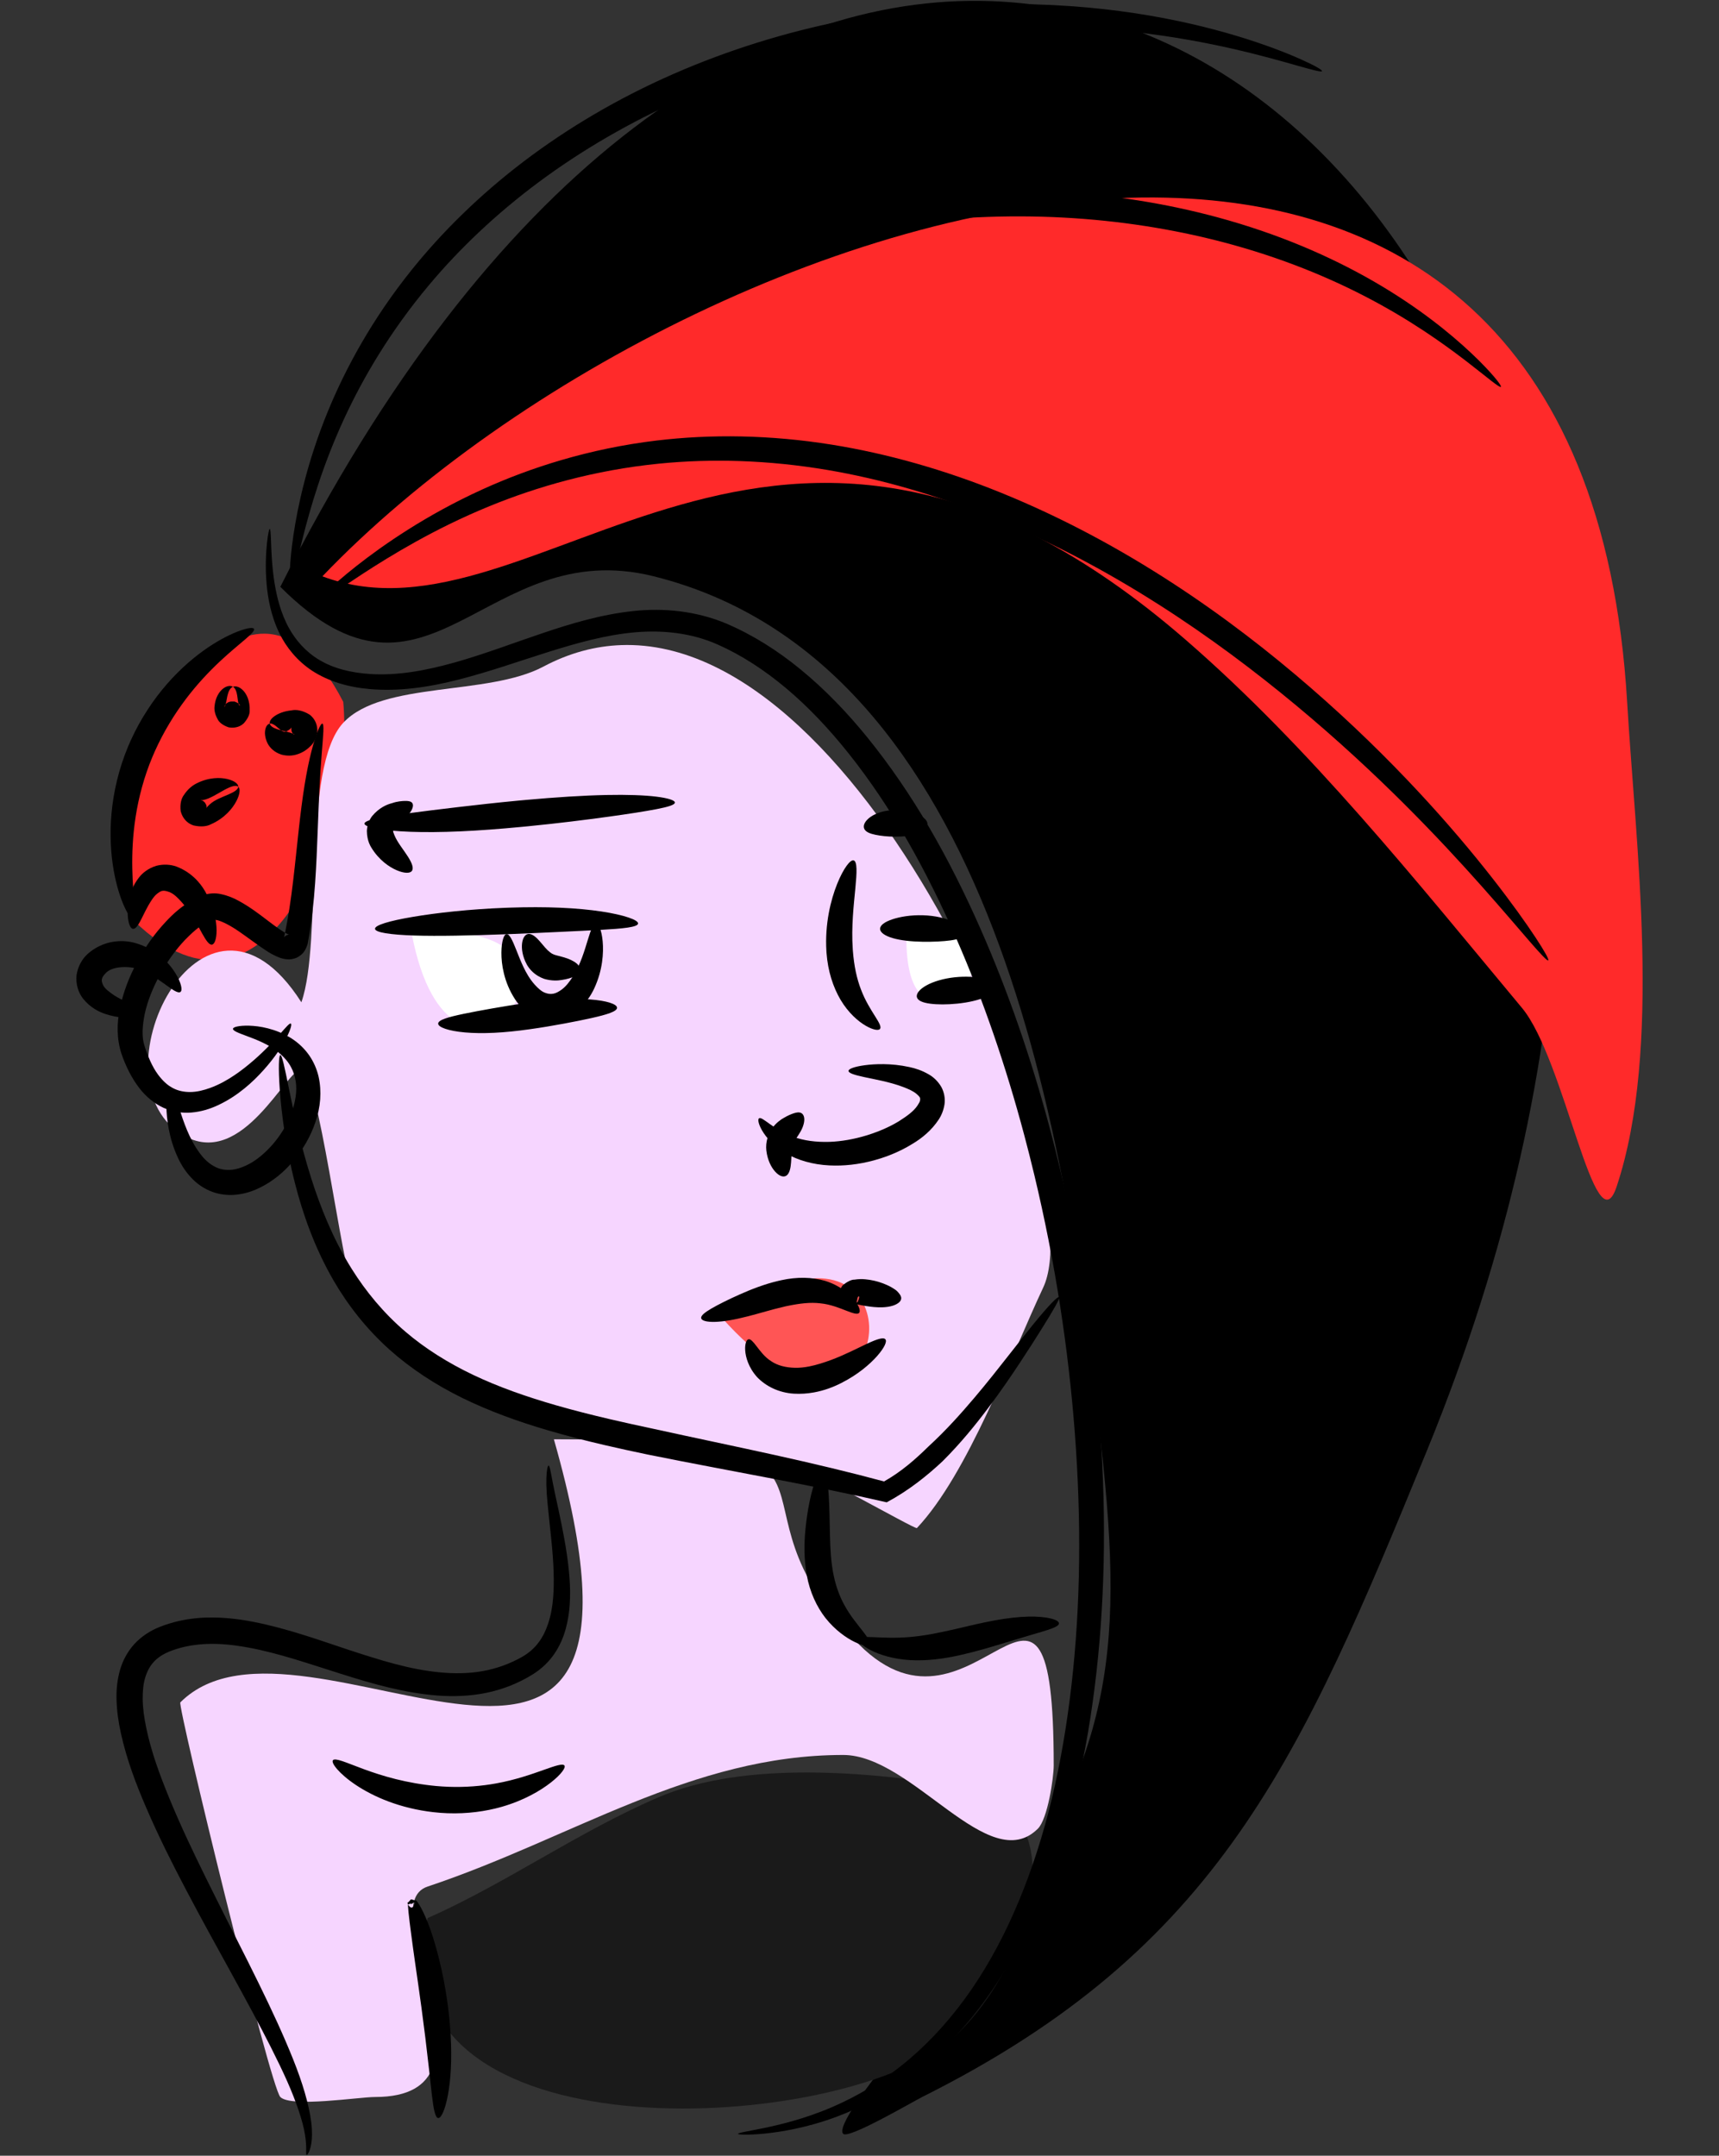
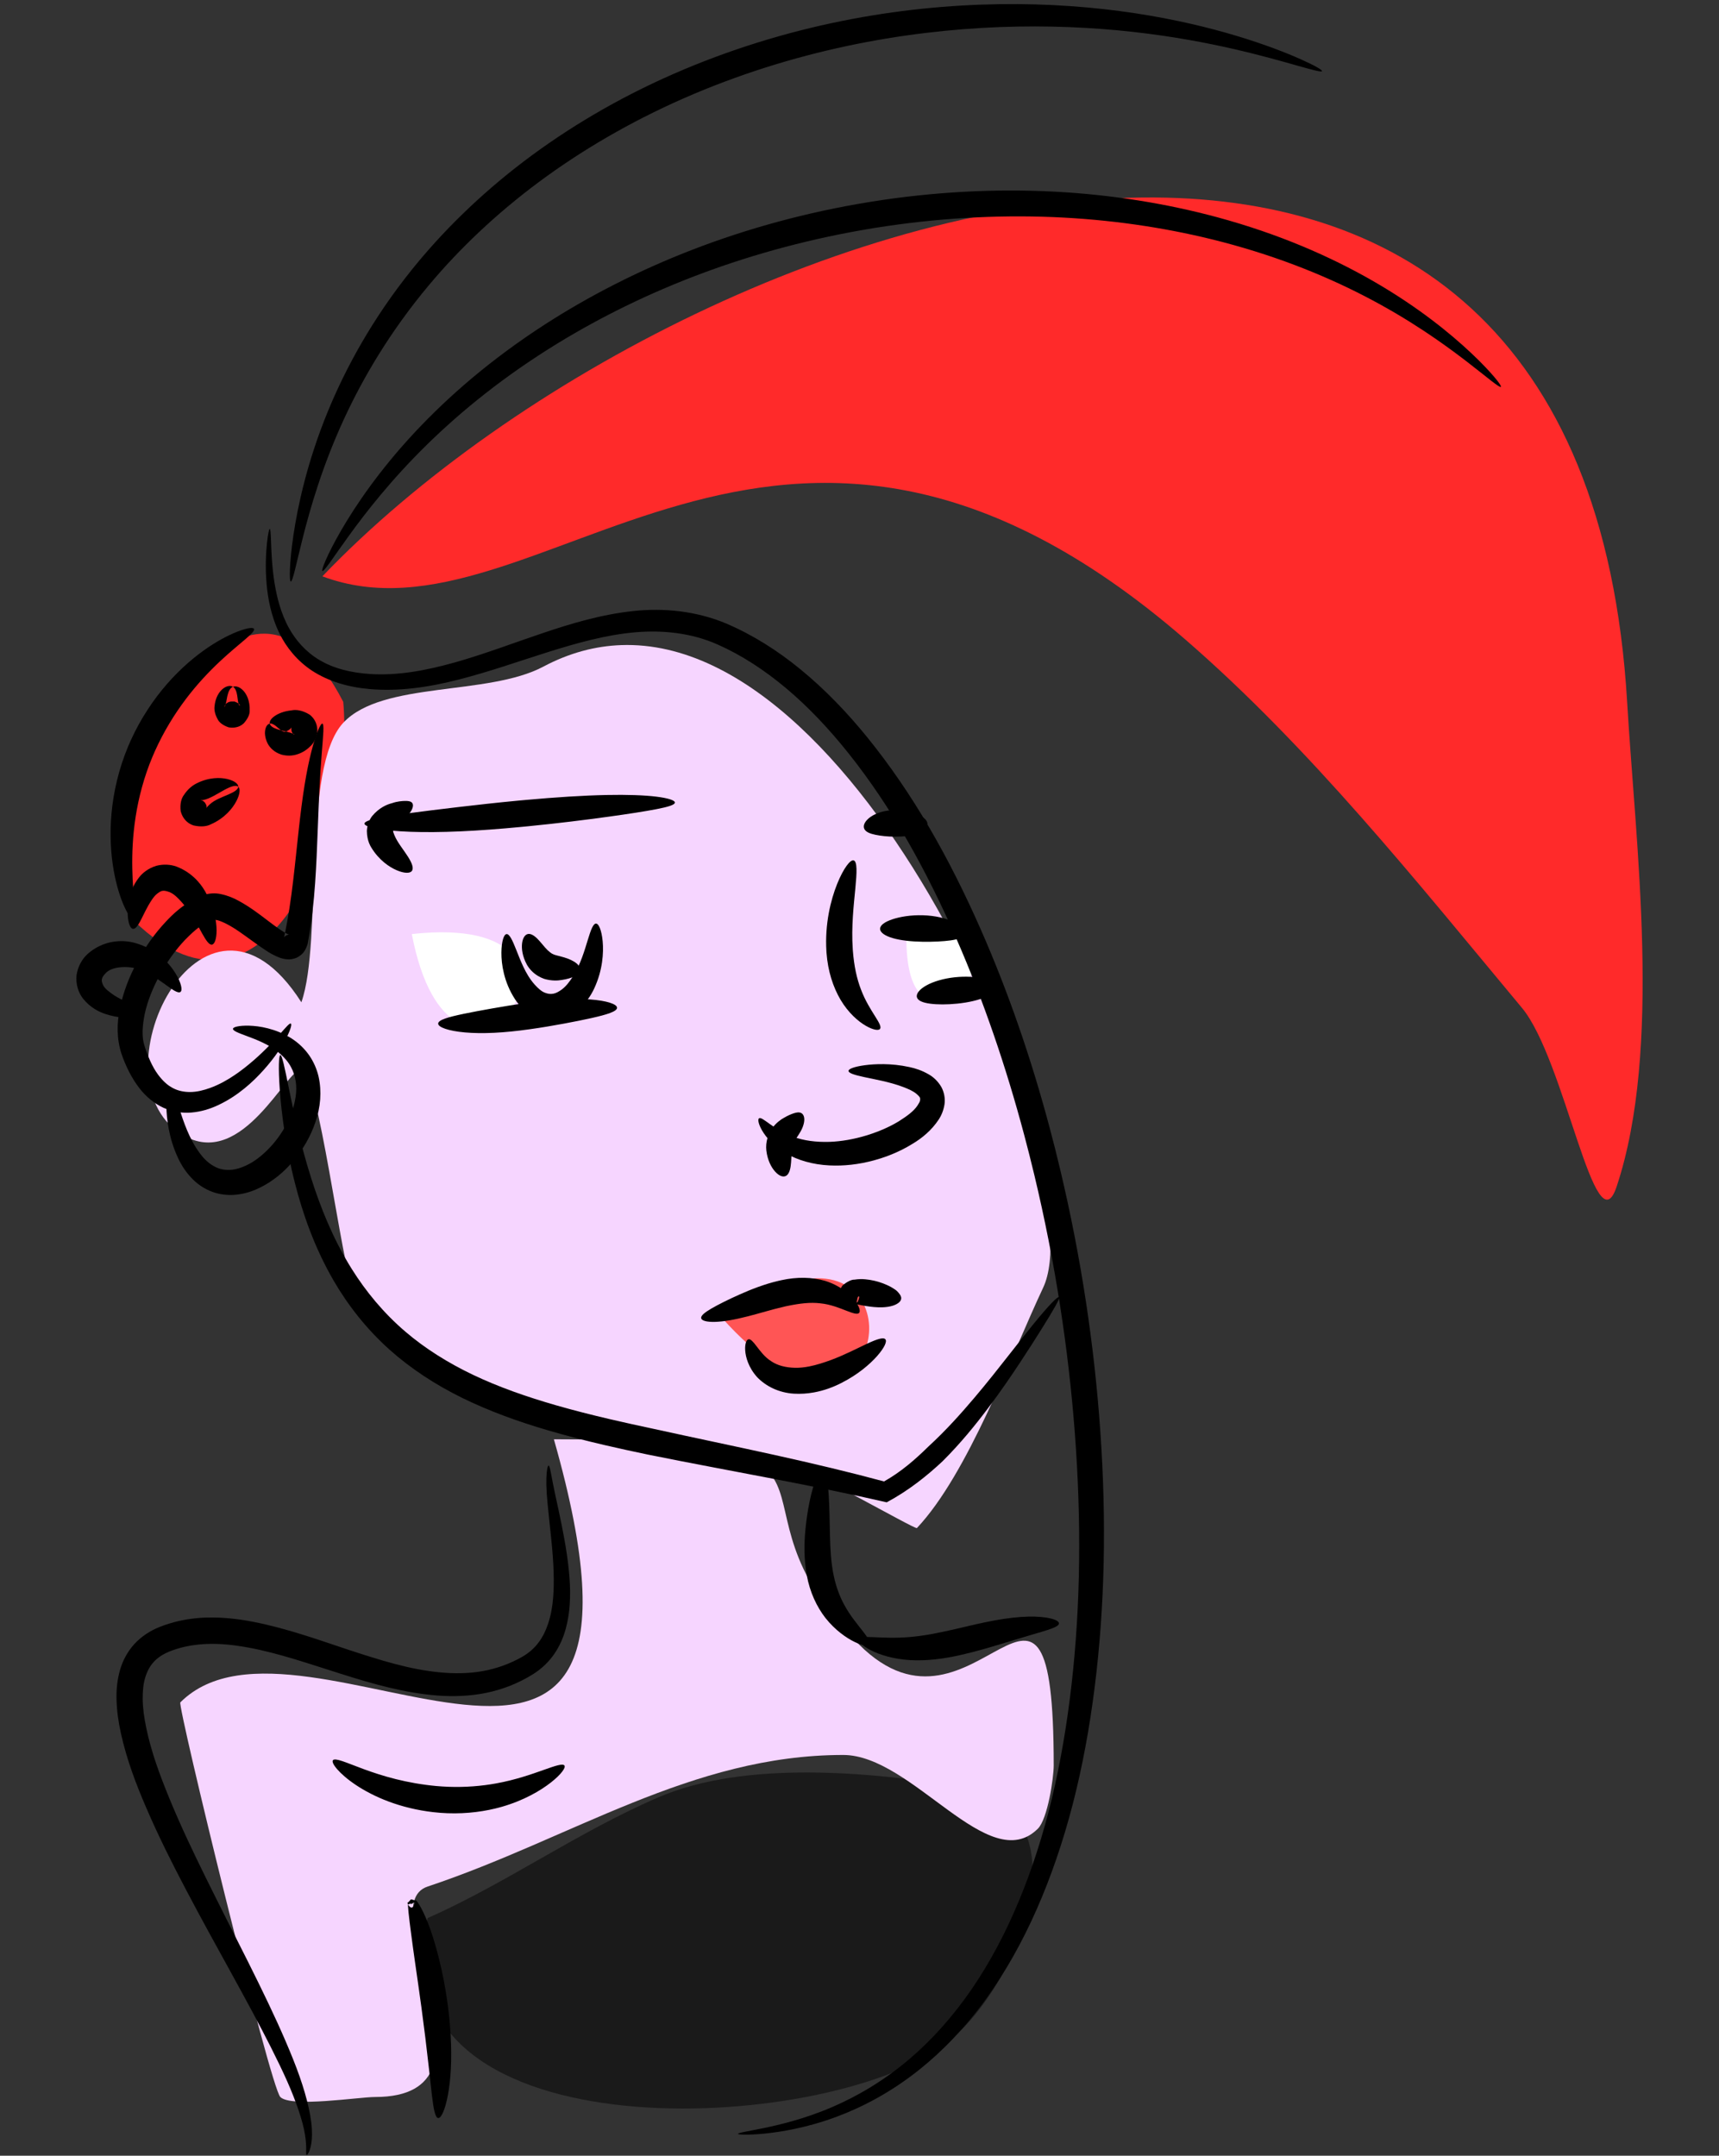
<svg xmlns="http://www.w3.org/2000/svg" xmlns:ns1="http://sodipodi.sourceforge.net/DTD/sodipodi-0.dtd" xmlns:ns2="http://www.inkscape.org/namespaces/inkscape" id="svg4333" ns1:docname="pankacka.svg" viewBox="0 0 650 815" version="1.1" ns2:version="0.91 r13725" width="650" height="815">
  <rect x="0" y="0" width="650" height="815" fill="#333333" stroke="none" />
  <defs id="defs56" />
  <ns1:namedview id="base" bordercolor="#666666" ns2:pageshadow="2" ns2:window-y="-8" pagecolor="#ffffff" ns2:window-height="1137" ns2:window-maximized="1" ns2:zoom="0.71089496" ns2:window-x="-8" showgrid="false" borderopacity="1.0" ns2:current-layer="layer1" ns2:cx="308.03564" ns2:cy="454.96392" ns2:window-width="1600" ns2:pageopacity="0.0" ns2:document-units="px" fit-margin-top="0" fit-margin-left="0" fit-margin-right="0" fit-margin-bottom="0" />
  <g id="layer12" ns2:label="Layer#1" ns2:groupmode="layer" transform="translate(-28.313,-151.828)" />
  <g id="layer11" ns2:label="Layer" ns2:groupmode="layer" transform="translate(-28.313,-151.828)" />
  <g id="layer13" ns2:label="Layer#2" ns2:groupmode="layer" transform="translate(-28.313,-151.828)" />
  <g id="layer15" ns2:label="Layer#4" ns2:groupmode="layer" transform="translate(-28.313,-151.828)" />
  <g id="layer1" ns2:label="Layer 1" ns2:groupmode="layer" transform="translate(-28.313,-151.828)">
    <g id="g4196" transform="translate(28.876,-0.315)">
-       <path ns2:radius="0" ns2:original="M 370.15625 152.46875 C 282.92181 151.4405 184.62865 216.58283 105.4375 374 C 161.87921 430.44171 182.42807 353.96639 246.6875 370.03125 C 376.06647 402.37599 403.10857 584.19588 415.78125 698.25 C 424.92414 780.53597 419.09307 818.2733 368.03125 891.21875 C 363.28609 897.99756 313.25529 953.84903 318.28125 958.875 C 320.33142 960.92516 344.72552 946.63724 348.125 944.9375 C 460.40019 888.7999 491.26572 817.23935 539.125 700.25 C 662.9517 397.5625 536.69473 154.43178 370.15625 152.46875 z " d="M 370.156,152.469 C 282.922,151.44 184.629,216.583 105.438,374 c 56.442,56.442 76.991,-20.034 141.25,-3.969 129.379,32.345 156.421,214.165 169.094,328.219 9.143,82.286 3.312,120.023 -47.75,192.969 -4.745,6.779 -54.776,62.63 -49.75,67.656 2.05,2.05 26.444,-12.238 29.844,-13.938 C 460.4,888.8 491.266,817.239 539.125,700.25 662.952,397.562 536.695,154.432 370.156,152.469 Z" ns1:type="inkscape:offset" style="fill:#000000;fill-rule:evenodd" id="path8054" />
      <path ns2:radius="0" transform="matrix(1.103,0,0,1.069,-4.623,-26.998)" ns2:original="M 94.53125 391.6875 C 62.225976 391.06295 32.635663 476.26066 49.71875 493.34375 C 96.039177 539.66418 125.24179 457.84022 121.34375 415.78125 C 112.83582 398.76539 103.57673 391.86237 94.53125 391.6875 z " d="m 94.531,391.688 c -32.305,-0.625 -61.896,84.573 -44.812,101.656 46.32,46.32 75.523,-35.504 71.625,-77.562 -8.508,-17.016 -17.767,-23.919 -26.812,-24.094 z" ns1:type="inkscape:offset" style="fill:#ff2a2a;fill-rule:evenodd" id="path8165" />
      <path ns2:radius="0" ns2:original="M 431.34375 226.8125 C 322.8062 227.98265 193.06024 295.12174 121.34375 370.03125 C 202.70324 400.54105 292.43665 259.4055 447.59375 393.875 C 494.87879 434.85536 534.95194 485.21108 574.90625 533.15625 C 591.23768 552.75397 602.65162 624.98264 610.71875 600.78125 C 628.0603 548.75659 617.85725 471.10451 614.71875 417.75 C 606.38533 276.08188 527.11218 225.78001 431.34375 226.8125 z " d="m 431.344,226.812 c -108.538,1.17 -238.284,68.309 -310,143.219 81.359,30.51 171.093,-110.626 326.25,23.844 47.285,40.98 87.358,91.336 127.312,139.281 16.331,19.598 27.745,91.826 35.812,67.625 17.342,-52.025 7.138,-129.677 4,-183.031 -8.333,-141.668 -87.607,-191.97 -183.375,-190.938 z" ns1:type="inkscape:offset" style="fill:#ff2a2a;fill-rule:evenodd" id="path7722" />
      <path ns2:radius="0" transform="matrix(1.498,0,0,1,-142.78,0)" ns2:original="M 308.90625 636.65625 C 302.00829 636.89334 292.11448 639.72401 278.5 646.53125 C 296.4514 710.04725 346.15521 635.37597 308.90625 636.65625 z " d="m 308.906,636.656 c -6.898,0.237 -16.792,3.068 -30.406,9.875 17.951,63.516 67.655,-11.155 30.406,-9.875 z" ns1:type="inkscape:offset" style="fill:#ff8080;fill-rule:evenodd" id="path8717" />
      <path ns2:radius="0" ns2:original="M 304.875 822.25 C 284.78722 822.21213 264.84654 824.59255 248.65625 831.53125 C 218.04825 844.64896 191.34315 863.88222 161.125 877.3125 C 141.17307 965.75466 304.44465 960.13064 354.09375 927.03125 C 383.20978 907.62055 413.64769 836.16003 362.0625 827.5625 C 345.21139 824.75398 324.96278 822.28787 304.875 822.25 z " d="m 304.875,822.25 c -20.088,-0.038 -40.028,2.343 -56.219,9.281 -30.608,13.118 -57.313,32.351 -87.531,45.781 -19.952,88.442 143.32,82.818 192.969,49.719 29.116,-19.411 59.554,-90.871 7.969,-99.469 -16.851,-2.809 -37.1,-5.275 -57.188,-5.312 z" ns1:type="inkscape:offset" style="fill:#1a1a1a;fill-rule:evenodd" id="path8828" />
      <path ns2:radius="0" transform="matrix(1,0,0,1.063,1.989,-20.865)" ns2:original="M 232.3125 392.1875 C 222.57609 392.51713 212.73617 394.92879 202.90625 399.84375 C 181.88519 410.35428 142.14277 404.91972 127.3125 419.75 C 111.33704 435.72546 119.59456 497.38327 111.40625 519.21875 C 74.109949 464.23041 30.348384 548.33044 67.625 566.96875 C 89.44129 577.8769 105.66011 543.09375 111.40625 543.09375 C 117.67368 543.09375 126.6184 613.33057 131.28125 622.65625 C 157.72326 675.54029 239.56666 670.56333 288.46875 680.34375 C 298.7383 682.39766 343.49888 706.87612 344.15625 706.21875 C 363.50398 686.87102 379.60852 645.28297 391.90625 620.6875 C 411.27872 581.94257 326.43114 389.00111 232.3125 392.1875 z " d="m 232.312,392.188 c -9.736,0.33 -19.576,2.741 -29.406,7.656 -21.021,10.511 -60.763,5.076 -75.594,19.906 -15.975,15.975 -7.718,77.633 -15.906,99.469 -37.296,-54.988 -81.058,29.112 -43.781,47.75 21.816,10.908 38.035,-23.875 43.781,-23.875 6.267,0 15.212,70.237 19.875,79.562 26.442,52.884 108.285,47.907 157.188,57.688 10.27,2.054 55.03,26.532 55.688,25.875 19.348,-19.348 35.452,-60.936 47.75,-85.531 19.372,-38.745 -65.475,-231.686 -159.594,-228.5 z" ns1:type="inkscape:offset" style="fill:#f6d5ff;fill-rule:evenodd" id="path8939" />
      <path ns2:radius="0" ns2:original="M 208.875 696.28125 C 260.51273 877.50443 113.93131 749.44369 67.625 795.75 C 66.453023 796.92198 101.60512 941.10512 105.4375 944.9375 C 109.49207 948.99207 135.14926 944.9375 141.25 944.9375 C 193.20751 944.9375 138.91463 872.77845 161.125 865.375 C 215.49704 847.25099 260.86525 815.625 318.28125 815.625 C 344.5141 815.625 373.35683 862.01818 391.90625 843.46875 C 395.58414 839.79086 397.875 824.30203 397.875 819.59375 C 397.875 718.66944 368.52061 818.11436 324.25 773.84375 C 266.73039 716.32414 337.59556 696.28125 208.875 696.28125 z " d="m 208.875,696.281 c 51.638,181.223 -94.944,53.162 -141.25,99.469 -1.172,1.172 33.98,145.355 37.812,149.188 4.055,4.055 29.712,0 35.812,0 51.958,0 -2.335,-72.159 19.875,-79.562 54.372,-18.124 99.74,-49.75 157.156,-49.75 26.233,0 55.076,46.393 73.625,27.844 3.678,-3.678 5.969,-19.167 5.969,-23.875 0,-100.924 -29.354,-1.479 -73.625,-45.75 -57.52,-57.52 13.346,-77.562 -115.375,-77.562 z" ns1:type="inkscape:offset" style="fill:#f6d5ff;fill-rule:evenodd" id="path9050" />
      <path ns2:radius="0" ns2:original="M 308.34375 635.40625 C 299.56617 635.49676 287.72641 639.64631 272.53125 650.5 C 326.81099 711.07337 346.37993 635.01403 308.34375 635.40625 z " d="m 308.344,635.406 c -8.778,0.09 -20.617,4.24 -35.812,15.094 54.28,60.573 73.849,-15.486 35.812,-15.094 z" ns1:type="inkscape:offset" style="fill:#ff5555;fill-rule:evenodd" id="path9605" />
      <path ns2:radius="0" ns2:original="M 169.3125 504.65625 C 165.16374 504.51173 160.45363 504.69265 155.15625 505.28125 C 170.20478 583.78446 231.54391 506.824 169.3125 504.65625 z " d="m 169.312,504.656 c -4.149,-0.145 -8.859,0.036 -14.156,0.625 15.049,78.503 76.388,1.543 14.156,-0.625 z" ns1:type="inkscape:offset" style="fill:#ffffff;fill-rule:evenodd" id="path9716" />
      <path ns2:radius="0" ns2:original="M 360.40625 502.96875 C 356.0599 503.03053 350.08232 504.30897 342.15625 507.28125 C 342.56224 561.16833 390.8307 502.53632 360.40625 502.96875 z " d="m 360.406,502.969 c -4.346,0.062 -10.324,1.34 -18.25,4.312 0.406,53.887 48.674,-4.745 18.25,-4.312 z" ns1:type="inkscape:offset" style="fill:#ffffff;fill-rule:evenodd" id="path9827" />
      <path ns2:original-d="m 346.1456,529.16511 c 10.08457,-2.78102 19.68257,-2.85007 29.84013,-3.97869" ns2:connector-curvature="0" d="m 346.15,529.17 c -0.367,-1.33 0.968,-3.021 3.576,-4.478 2.608,-1.456 6.464,-2.621 10.712,-3.074 4.248,-0.453 8.053,-0.174 10.831,0.485 2.778,0.66 4.569,1.715 4.721,3.087 0.152,1.372 -1.411,2.81 -4.077,3.966 -2.666,1.157 -6.403,2.002 -10.436,2.413 -4.033,0.412 -7.61,0.385 -10.33,0.025 -2.72,-0.36 -4.63,-1.096 -4.997,-2.426 z" style="fill:#000000;fill-rule:evenodd" id="path9938" />
      <path ns2:original-d="m 306.35875,690.30185 c 0,0 0,0 0,0 z" ns2:connector-curvature="0" d="M 306.36,690.3 Z" style="fill:#000000;fill-rule:evenodd" id="path9946" />
      <path ns2:original-d="M 109.41384,372.00705 C 131.93298,191.214 346.93248,118.08383 499.32497,179.04083" ns2:connector-curvature="0" d="m 109.41,372.01 c -0.322,-0.04 -0.459,-1.613 -0.342,-4.587 0.117,-2.974 0.491,-7.349 1.323,-12.957 0.832,-5.608 2.125,-12.451 4.168,-20.293 2.043,-7.843 4.84,-16.687 8.73,-26.204 3.409,-8.335 7.657,-17.171 12.905,-26.227 5.248,-9.055 11.498,-18.33 18.844,-27.488 11.52,-14.347 25.693,-28.337 42.298,-40.971 16.605,-12.634 35.638,-23.906 56.314,-32.989 0.169,-0.074 0.337,-0.148 0.506,-0.222 21.157,-9.258 42.666,-15.765 63.482,-19.967 20.816,-4.202 40.932,-6.103 59.521,-6.379 18.872,-0.287 36.218,1.113 51.41,3.411 15.191,2.297 28.234,5.48 38.784,8.668 10.55,3.188 18.62,6.368 24.014,8.778 5.394,2.409 8.126,4.032 7.954,4.461 -0.172,0.429 -3.233,-0.36 -8.865,-1.952 -5.631,-1.592 -13.845,-3.97 -24.404,-6.392 -10.559,-2.421 -23.476,-4.872 -38.406,-6.523 -14.93,-1.651 -31.881,-2.491 -50.258,-1.794 -18.105,0.694 -37.627,2.876 -57.791,7.172 -20.164,4.296 -40.962,10.712 -61.432,19.677 -0.163,0.071 -0.326,0.143 -0.49,0.215 -19.977,8.8 -38.396,19.561 -54.535,31.554 -16.139,11.992 -29.992,25.212 -41.372,38.775 -7.265,8.649 -13.529,17.417 -18.874,25.992 -5.345,8.575 -9.772,16.958 -13.426,24.885 -4.173,9.048 -7.345,17.498 -9.826,25.017 -2.481,7.519 -4.275,14.107 -5.647,19.517 -1.373,5.41 -2.327,9.643 -3.049,12.506 -0.722,2.863 -1.214,4.357 -1.536,4.317 z" style="fill:#000000;fill-rule:evenodd" id="path7055" />
      <path ns2:original-d="M 121.34989,368.02836 C 201.62361,220.57805 448.07133,179.51009 566.96261,298.40138" ns2:connector-curvature="0" d="m 121.35,368.03 c -0.275,-0.15 0.151,-1.603 1.301,-4.218 1.15,-2.615 3.029,-6.391 5.761,-11.108 2.731,-4.717 6.32,-10.373 10.923,-16.677 4.603,-6.304 10.225,-13.254 16.988,-20.49 6.273,-6.712 13.521,-13.67 21.775,-20.591 8.255,-6.921 17.518,-13.805 27.735,-20.371 1e-5,0 1e-5,0 2e-5,-1e-5 16.238,-10.434 34.872,-20.094 55.473,-28.042 20.601,-7.949 43.167,-14.181 66.865,-18.016 0.238,-0.038 0.476,-0.077 0.714,-0.115 23.731,-3.802 47.152,-4.96 69.224,-3.807 22.072,1.153 42.787,4.613 61.429,9.629 11.633,3.132 22.452,6.882 32.317,10.993 9.865,4.111 18.778,8.58 26.685,13.122 8.564,4.92 15.939,9.926 22.145,14.619 6.206,4.693 11.246,9.072 15.196,12.801 3.95,3.729 6.812,6.806 8.649,8.98 1.837,2.174 2.653,3.443 2.432,3.664 -0.221,0.221 -1.47,-0.614 -3.7,-2.342 -2.23,-1.728 -5.447,-4.347 -9.686,-7.598 -4.239,-3.25 -9.506,-7.13 -15.856,-11.312 -6.349,-4.181 -13.785,-8.662 -22.315,-13.066 -7.878,-4.068 -16.689,-8.07 -26.386,-11.741 -9.697,-3.671 -20.281,-7.011 -31.624,-9.789 -18.189,-4.457 -38.314,-7.464 -59.735,-8.341 -21.422,-0.877 -44.135,0.379 -67.196,4.061 -0.231,0.037 -0.462,0.074 -0.693,0.112 -23.026,3.737 -44.959,9.661 -65.044,17.156 -20.085,7.495 -38.316,16.558 -54.314,26.335 l -10e-6,1e-5 c -10.061,6.148 -19.235,12.577 -27.471,19.037 -8.236,6.459 -15.535,12.947 -21.929,19.203 -6.891,6.743 -12.73,13.215 -17.623,19.075 -4.893,5.86 -8.845,11.106 -11.993,15.449 -3.148,4.343 -5.497,7.781 -7.152,10.08 -1.655,2.299 -2.62,3.458 -2.895,3.308 z" style="fill:#000000;fill-rule:evenodd" id="path7059" />
-       <path ns2:original-d="M 119.36055,379.96442 C 286.68652,241.77707 481.92465,374.86419 584.8667,515.23971" ns2:connector-curvature="0" d="m 119.36,379.96 c -0.212,-0.257 0.953,-1.661 3.438,-4.046 2.485,-2.385 6.292,-5.752 11.444,-9.805 5.152,-4.053 11.652,-8.793 19.561,-13.786 7.908,-4.993 17.228,-10.238 28.013,-15.145 l 1e-5,-10e-6 c 9.056,-4.118 19.14,-7.972 30.169,-11.183 11.029,-3.211 23.004,-5.778 35.747,-7.303 10.266,-1.225 21.004,-1.774 32.073,-1.545 11.069,0.229 22.469,1.237 34.02,3.084 21.208,3.392 42.905,9.578 64.238,18.241 0.025,0.01 0.051,0.021 0.076,0.031 23.493,9.554 45.077,21.335 64.588,34.028 19.511,12.692 36.951,26.285 52.306,39.616 15.525,13.469 28.979,26.717 40.388,38.943 11.409,12.225 20.779,23.425 28.192,32.884 7.412,9.459 12.875,17.176 16.426,22.559 3.551,5.383 5.2,8.429 4.828,8.702 -0.372,0.273 -2.741,-2.243 -6.952,-7.09 -4.211,-4.847 -10.271,-12.022 -18.188,-20.927 -7.917,-8.905 -17.699,-19.539 -29.4,-31.199 -11.701,-11.66 -25.328,-24.343 -40.894,-37.277 -15.403,-12.79 -32.725,-25.864 -51.93,-38.097 -19.204,-12.233 -40.292,-23.614 -63.127,-32.876 -0.025,-0.01 -0.049,-0.02 -0.074,-0.03 -20.712,-8.401 -41.645,-14.484 -62.05,-17.927 -11.107,-1.875 -22.064,-2.974 -32.706,-3.348 -10.642,-0.374 -20.97,-0.024 -30.857,0.961 -12.27,1.218 -23.859,3.414 -34.593,6.215 -10.734,2.801 -20.612,6.207 -29.549,9.862 -1e-5,0 -1e-5,10e-6 -2e-5,10e-6 -10.649,4.353 -19.967,9.044 -27.975,13.492 -8.008,4.448 -14.709,8.653 -20.131,12.183 -5.421,3.53 -9.566,6.385 -12.427,8.262 -2.861,1.878 -4.441,2.778 -4.654,2.521 z" style="fill:#000000;fill-rule:evenodd" id="path7063" />
      <path ns2:original-d="m 101.45647,352.11362 c -2.078438,28.54347 4.12736,55.10092 37.79751,57.69094 43.80658,3.36973 89.59619,-36.89963 133.28594,-17.90409 147.6473,64.19448 218.67223,550.60075 5.96803,566.96262" ns2:connector-curvature="0" d="m 101.46,352.11 c 0.263,0.019 0.354,1.85 0.484,5.336 0.065,1.743 0.145,3.901 0.325,6.442 0.18,2.541 0.457,5.466 0.986,8.727 0.419,2.567 0.99,5.348 1.852,8.245 0.863,2.897 2.016,5.913 3.673,8.874 1.248,2.239 2.808,4.444 4.702,6.478 1.893,2.035 4.119,3.9 6.675,5.413 2.641,1.59 5.627,2.819 8.883,3.698 3.255,0.879 6.779,1.409 10.437,1.645 4.933,0.309 10.103,0.03 15.468,-0.753 5.365,-0.783 10.924,-2.07 16.612,-3.668 5.235,-1.482 10.589,-3.247 16.11,-5.153 5.521,-1.906 11.209,-3.954 17.13,-5.943 5.254,-1.774 10.719,-3.515 16.422,-4.987 5.702,-1.472 11.642,-2.677 17.849,-3.327 11.392,-1.191 23.661,-0.053 35.186,4.827 9.894,4.239 19.254,10.173 27.882,17.244 9.202,7.534 17.655,16.317 25.411,25.891 8.496,10.49 16.253,21.897 23.329,34.011 7.076,12.114 13.472,24.933 19.308,38.177 10.468,23.72 19.176,49.002 26.18,75.286 1.374,5.155 2.671,10.306 3.898,15.448 8.018,33.594 12.97,66.891 15.217,98.942 1.193,16.974 1.633,33.628 1.288,49.803 -0.346,16.175 -1.478,31.872 -3.368,46.96 l 0,3e-5 c -1.945,15.592 -4.714,30.587 -8.37,44.688 -3.656,14.101 -8.199,27.308 -13.533,39.445 -5.558,12.639 -12.044,24.072 -19.215,33.991 -7.785,10.77 -16.404,19.703 -25.149,26.698 -5.4,4.317 -10.84,7.887 -16.11,10.817 -5.27,2.93 -10.37,5.22 -15.149,7.006 l -10e-6,0 c -5.781,2.158 -11.07,3.584 -15.697,4.571 -4.627,0.986 -8.594,1.533 -11.808,1.849 -3.213,0.316 -5.675,0.401 -7.331,0.384 -1.657,-0.017 -2.51,-0.137 -2.524,-0.316 -0.014,-0.179 0.812,-0.413 2.423,-0.742 1.611,-0.329 4.007,-0.754 7.119,-1.396 3.112,-0.642 6.941,-1.5 11.376,-2.772 4.434,-1.271 9.476,-2.955 14.938,-5.32 l 1e-5,0 c 4.515,-1.953 9.313,-4.378 14.247,-7.395 4.935,-3.017 10.006,-6.626 15.016,-10.919 8.123,-6.956 16.088,-15.738 23.287,-26.243 6.635,-9.682 12.608,-20.82 17.741,-33.142 4.938,-11.845 9.108,-24.729 12.438,-38.505 3.331,-13.776 5.821,-28.446 7.56,-43.744 l 0,-3e-5 c 1.675,-14.798 2.622,-30.195 2.816,-46.074 0.194,-15.879 -0.363,-32.241 -1.632,-48.942 -2.4,-31.527 -7.386,-64.268 -15.302,-97.322 -1.213,-5.06 -2.492,-10.127 -3.843,-15.196 -6.889,-25.846 -15.371,-50.656 -25.527,-73.905 -5.682,-12.988 -11.844,-25.513 -18.623,-37.308 -6.779,-11.795 -14.174,-22.86 -22.263,-32.999 -7.368,-9.239 -15.291,-17.659 -23.862,-24.819 -8.034,-6.706 -16.609,-12.322 -25.589,-16.289 -9.796,-4.391 -20.694,-5.519 -31.008,-4.658 -5.7,0.476 -11.274,1.515 -16.728,2.828 -5.454,1.313 -10.788,2.901 -16.005,4.528 -5.859,1.839 -11.58,3.762 -17.204,5.56 -5.624,1.798 -11.151,3.472 -16.604,4.874 -5.925,1.535 -11.811,2.722 -17.55,3.377 -5.739,0.655 -11.331,0.779 -16.696,0.296 -3.987,-0.352 -7.871,-1.084 -11.494,-2.223 -3.623,-1.139 -6.986,-2.684 -9.991,-4.62 -2.916,-1.905 -5.392,-4.162 -7.452,-6.577 -2.06,-2.415 -3.704,-4.987 -4.976,-7.572 -1.658,-3.385 -2.737,-6.718 -3.482,-9.861 -0.745,-3.143 -1.154,-6.098 -1.391,-8.792 -0.304,-3.42 -0.345,-6.444 -0.281,-9.049 0.064,-2.605 0.234,-4.792 0.422,-6.548 0.377,-3.511 0.803,-5.301 1.065,-5.282 z" style="fill:#000000;fill-rule:evenodd" id="path7071" />
      <path ns2:original-d="m 121.34989,425.7193 c -6.38507,26.13702 -4.69909,55.32496 -9.94671,81.56304 -2.34446,11.72231 -22.719384,-16.37583 -33.818822,-11.93606 -15.708735,6.2835 -33.520116,36.70429 -27.850795,53.71225 13.356925,40.07078 48.395625,10.36566 59.680277,-9.94671" ns2:connector-curvature="0" d="m 121.35,425.72 c 0.344,0.084 0.436,1.122 0.357,3.01 -0.079,1.889 -0.321,4.63 -0.599,8.146 -0.277,3.516 -0.582,7.81 -0.843,12.812 -0.261,5.002 -0.472,10.713 -0.722,17.044 -0.224,5.9 -0.462,12.361 -0.954,19.303 -0.492,6.942 -1.238,14.366 -2.663,22.153 -0.126,0.92 -0.512,2.058 -1.256,3.344 -1e-5,1e-5 -1e-5,2e-5 -2e-5,2e-5 -0.618,1.05 -1.63,1.971 -3.021,2.672 -1.385,0.559 -2.633,0.747 -3.667,0.617 -1.202,-0.119 -2.193,-0.371 -2.961,-0.682 -2.018,-0.779 -3.68,-1.758 -5.053,-2.679 -3e-6,0 -6e-6,0 -9e-6,-1e-5 -1.781,-1.155 -3.451,-2.362 -5.06,-3.529 -3.421,-2.452 -6.624,-4.892 -9.964,-6.568 -1.407,-0.686 -2.663,-1.253 -3.776,-1.428 -0.85,-0.086 -1.522,-0.161 -1.734,0.037 -2.895,1.099 -5.609,3.212 -8.271,5.757 -0.58,0.554 -1.155,1.126 -1.726,1.709 -3.743,3.934 -6.861,8.416 -9.45,13.103 -2.663,4.872 -4.717,9.85 -5.803,14.819 -0.9,4.491 -1.266,8.779 -0.083,12.245 1.315,4.074 2.878,7.779 5.044,10.736 1.671,2.264 3.599,4.141 5.732,5.196 1.942,1.028 4.224,1.47 6.446,1.457 2.573,-0.006 5.173,-0.671 7.643,-1.572 l 6e-6,0 c 3.377,-1.236 6.399,-2.946 9.118,-4.777 2.719,-1.831 5.133,-3.785 7.278,-5.641 4.638,-4.052 7.928,-7.677 10.16,-10.199 1.116,-1.261 1.975,-2.247 2.616,-2.883 0.641,-0.637 1.066,-0.924 1.277,-0.807 0.421,0.234 -0.009,2.103 -1.592,5.241 -1.583,3.138 -4.386,7.533 -8.77,12.387 -2.009,2.245 -4.381,4.626 -7.226,6.933 -2.845,2.308 -6.162,4.543 -10.09,6.365 l -7e-6,0 c -2.921,1.356 -6.278,2.421 -10.036,2.723 -3.356,0.257 -6.939,-0.247 -10.363,-1.765 -3.621,-1.674 -6.74,-4.283 -9.141,-7.397 -3.042,-3.921 -5.241,-8.447 -6.829,-13.085 -1.862,-5.669 -1.763,-11.665 -0.581,-17.124 1.228,-6.092 3.517,-12.015 6.512,-17.568 2.87,-5.372 6.462,-10.58 10.882,-15.262 0.642,-0.698 1.314,-1.391 2.018,-2.072 3.227,-3.123 7.05,-5.912 11.538,-7.766 2.661,-0.951 5.2,-1.031 7.354,-0.525 2.482,0.534 4.609,1.43 6.411,2.415 4.305,2.305 7.875,5.057 11.147,7.549 1.598,1.203 3.104,2.348 4.584,3.354 l 1e-5,0 c 1.25,0.817 2.256,1.506 3.131,1.825 0.313,0.1 0.441,0.174 0.383,0.148 -0.103,-0.054 -0.391,0.04 -0.929,0.216 -0.538,0.316 -0.85,0.563 -0.967,0.828 l 0,10e-6 c -0.069,0.228 -0.086,0.147 0.032,-0.154 1.588,-7.276 2.582,-14.381 3.39,-21.134 0.808,-6.753 1.43,-13.154 2.086,-19.049 l 0,-10e-6 c 0.693,-6.314 1.415,-12.074 2.227,-17.115 0.812,-5.041 1.709,-9.364 2.602,-12.859 0.893,-3.496 1.775,-6.166 2.509,-7.938 0.734,-1.772 1.312,-2.648 1.656,-2.564 z" style="fill:#000000;fill-rule:evenodd" id="path7083" />
      <path ns2:original-d="M 49.733563,499.32497 C 35.08251,453.04774 59.015083,408.14781 95.48844,389.91113" ns2:connector-curvature="0" d="m 49.734,499.32 c -0.658,0.208 -1.873,-1.311 -3.277,-4.394 -1.405,-3.083 -2.977,-7.748 -4.029,-13.73 -1.052,-5.982 -1.564,-13.29 -0.844,-21.354 0.72,-8.064 2.688,-16.877 6.322,-25.554 0.317,-0.757 0.644,-1.506 0.98,-2.248 l 2e-6,0 c 3.767,-8.29 8.646,-15.534 13.797,-21.42 5.151,-5.886 10.558,-10.42 15.4,-13.691 4.842,-3.271 9.111,-5.298 12.178,-6.381 3.066,-1.083 4.926,-1.247 5.228,-0.643 0.302,0.604 -0.97,1.917 -3.333,3.948 -2.363,2.031 -5.811,4.806 -9.753,8.514 -3.943,3.708 -8.377,8.365 -12.66,14.023 -4.283,5.657 -8.409,12.317 -11.749,19.764 l -2e-6,0 c -0.297,0.662 -0.588,1.33 -0.872,2.004 -3.254,7.731 -5.271,15.542 -6.399,22.787 -1.127,7.245 -1.371,13.918 -1.264,19.549 0.108,5.63 0.554,10.226 0.766,13.469 0.212,3.243 0.166,5.148 -0.492,5.356 z" style="fill:#000000;fill-rule:evenodd" id="path7087" />
      <path ns2:original-d="m 87.53107,411.7939 c -7.529268,12.31282 6.237432,15.59358 0,0 z" ns2:connector-curvature="0" d="m 87.531,411.79 c 0.928,0.568 1.352,1.817 1.587,3.232 0.117,0.707 0.188,1.447 0.29,2.114 0.102,0.667 0.234,1.256 0.527,1.69 0.187,0.22 0.208,0.226 0.113,-0.164 -0.007,-0.376 -0.593,-0.731 -1.841,-1.27 -0.139,-0.017 -0.275,-0.029 -0.407,-0.038 -1.316,-0.089 -2.249,0.212 -2.945,0.938 -0.573,0.89 -0.753,1.113 -0.488,0.981 0.336,-0.462 0.497,-1.113 0.64,-1.858 0.143,-0.745 0.267,-1.576 0.455,-2.355 0.188,-0.779 0.437,-1.503 0.775,-2.072 0.339,-0.569 0.765,-0.984 1.295,-1.196 0.53,-0.212 1.126,-0.21 1.769,0.003 0.643,0.213 1.336,0.636 2.011,1.321 0.675,0.685 1.332,1.637 1.818,2.925 0.487,1.288 0.801,2.919 0.712,4.888 0.042,1.14 -0.557,2.723 -2.122,4.559 -1.279,1.282 -3.05,1.907 -5.182,1.714 -0.214,-0.019 -0.431,-0.047 -0.65,-0.083 -2.269,-0.782 -3.652,-1.924 -4.201,-3.155 -0.928,-1.702 -1.237,-3.218 -1.158,-4.434 0.122,-1.848 0.593,-3.348 1.198,-4.51 0.605,-1.161 1.344,-1.988 2.07,-2.551 0.727,-0.562 1.442,-0.864 2.077,-0.964 0.635,-0.1 1.192,10e-4 1.656,0.285 z" style="fill:#000000;fill-rule:evenodd" id="path7091" />
      <path ns2:original-d="m 89.520413,449.59141 c -25.055475,-1.2118 -19.915245,23.23445 0,0 z" ns2:connector-curvature="0" d="m 89.52,449.59 c -0.052,1.08 -1.566,1.982 -3.755,2.932 -1.095,0.475 -2.35,0.965 -3.594,1.554 -1.244,0.589 -2.472,1.274 -3.476,2.222 -0.616,0.594 -1.114,1.062 -1.182,1.408 0.086,0.259 -0.014,0.045 0.036,-0.887 -0.051,-0.143 -0.103,-0.278 -0.157,-0.405 -0.39,-0.913 -0.885,-1.405 -1.661,-1.657 -0.667,0.071 -0.445,-0.114 0.296,-0.098 1.522,-0.267 2.964,-0.94 4.354,-1.687 1.39,-0.746 2.724,-1.562 3.937,-2.216 1.213,-0.654 2.302,-1.149 3.19,-1.369 0.888,-0.221 1.576,-0.173 2.014,0.202 0.437,0.375 0.595,1.046 0.485,1.973 -0.11,0.926 -0.486,2.112 -1.203,3.479 -0.717,1.367 -1.778,2.92 -3.332,4.468 -1.555,1.547 -3.611,3.09 -6.306,4.274 -1.4,0.753 -3.626,1.105 -6.57,0.421 -2.054,-0.677 -3.653,-2.175 -4.515,-4.373 -0.12,-0.306 -0.225,-0.624 -0.315,-0.954 -0.341,-2.787 0.222,-4.904 1.24,-6.217 1.373,-2.084 3.019,-3.446 4.6,-4.267 2.394,-1.24 4.687,-1.821 6.696,-2.023 2.009,-0.201 3.738,-0.027 5.12,0.302 1.382,0.329 2.421,0.811 3.107,1.323 0.686,0.512 1.02,1.055 0.994,1.595 z" style="fill:#000000;fill-rule:evenodd" id="path7095" />
      <path ns2:original-d="m 107.4245,421.74061 c 0,0 0,0 0,0 z" ns2:connector-curvature="0" d="M 107.42,421.74 Z" style="fill:#000000;fill-rule:evenodd" id="path7099" />
      <path ns2:original-d="m 101.45647,425.7193 c 3.58773,19.22452 27.50555,-5.50111 0,0 z" ns2:connector-curvature="0" d="m 101.46,425.72 c 0.729,-0.136 1.522,0.299 2.365,0.972 0.843,0.673 1.716,1.61 2.704,1.983 0.551,0.163 1.069,0.234 1.208,-0.022 0.168,-0.079 0.457,-0.293 0.832,-0.482 0.365,-0.226 0.71,-0.495 0.959,-0.779 0.029,-0.074 0.057,-0.128 0.082,-0.161 0.088,-0.119 0.125,0.037 -0.024,0.433 0.017,1.097 0.334,1.694 1,2.201 0.26,-0.056 0.198,-0.103 -0.063,-0.205 -0.261,-0.103 -0.719,-0.26 -1.26,-0.496 -1.868,-0.577 -3.773,-0.908 -5.216,-1.411 -1.442,-0.503 -2.412,-1.155 -2.588,-2.032 -0.175,-0.877 0.438,-1.878 1.801,-2.835 1.363,-0.957 3.495,-1.889 6.484,-2.191 0.778,-0.161 1.74,-0.193 2.882,0.035 1.142,0.228 2.465,0.716 3.923,1.611 1.974,1.543 3.084,3.897 2.85,6.739 -0.359,1.857 -1.045,3.377 -1.922,4.462 -0.245,0.303 -0.502,0.569 -0.767,0.799 -1.378,1.398 -3.011,2.372 -4.703,2.924 -1.919,0.679 -4.058,0.717 -6.063,0.196 -2.642,-0.822 -4.327,-2.451 -5.238,-4.108 l 0,-10e-6 c -0.615,-1.194 -0.911,-2.273 -1.026,-3.204 -0.115,-0.931 -0.048,-1.714 0.107,-2.349 0.31,-1.268 0.942,-1.944 1.671,-2.08 z" style="fill:#000000;fill-rule:evenodd" id="path7107" />
      <path ns2:original-d="m 105.43515,551.04787 c 14.75826,146.50218 97.80745,132.37369 228.77439,165.11543 26.25809,-14.31535 48.63235,-50.91774 65.6483,-73.60567" ns2:connector-curvature="0" d="m 105.44,551.05 c 0.305,-0.031 0.714,1.078 1.241,3.219 0.527,2.141 1.172,5.316 2.007,9.406 0.834,4.09 1.857,9.095 3.215,14.868 1.358,5.773 3.051,12.315 5.327,19.432 1.684,5.259 3.688,10.835 6.169,16.563 2.482,5.728 5.441,11.608 9.086,17.414 5.233,8.349 11.939,16.563 20.279,23.679 l 1e-5,10e-6 c 7.355,6.296 16.033,11.75 25.584,16.304 9.63,4.59 20.158,8.267 31.205,11.454 6.709,1.932 13.6,3.678 20.632,5.318 5.403,1.26 10.789,2.436 16.134,3.574 15.818,3.475 31.211,6.658 45.874,9.9 14.663,3.242 28.593,6.548 41.517,10.04 6.336,-3.534 11.816,-8.307 16.776,-13.192 6.726,-6.175 12.427,-12.584 17.482,-18.55 4.938,-5.829 9.208,-11.281 12.965,-16.067 3.757,-4.786 6.997,-8.909 9.71,-12.22 5.427,-6.622 8.724,-10.001 9.219,-9.63 0.495,0.372 -1.836,4.44 -6.359,11.682 -2.261,3.621 -5.068,8.041 -8.443,13.145 -3.375,5.104 -7.314,10.896 -12.02,17.142 -4.801,6.374 -10.379,13.268 -17.213,20.077 -5.902,5.515 -12.781,11.047 -21.109,15.508 -13.17,-3.031 -27.473,-5.933 -42.647,-8.856 -15.174,-2.924 -31.221,-5.873 -47.807,-9.225 -5.392,-1.124 -10.85,-2.305 -16.352,-3.589 -7.16,-1.671 -14.221,-3.481 -21.134,-5.505 -11.39,-3.33 -22.415,-7.315 -32.629,-12.335 -10.162,-4.992 -19.447,-11.093 -27.356,-18.15 l -1e-5,-1e-5 c -8.958,-8.016 -15.976,-17.125 -21.289,-26.303 -3.68,-6.367 -6.574,-12.718 -8.915,-18.843 -2.341,-6.125 -4.13,-12.025 -5.548,-17.554 -1.919,-7.472 -3.194,-14.28 -4.091,-20.261 -0.897,-5.981 -1.416,-11.137 -1.719,-15.345 -0.303,-4.208 -0.387,-7.469 -0.336,-9.684 0.051,-2.215 0.24,-3.383 0.545,-3.414 z" style="fill:#000000;fill-rule:evenodd" id="path7111" />
      <path ns2:original-d="m 286.46532,574.91998 c 24.68312,38.31749 111.77299,-17.90408 33.81882,-17.90408" ns2:connector-curvature="0" d="m 286.47,574.92 c 0.281,-0.181 0.754,-0.04 1.409,0.344 0.655,0.384 1.496,1.009 2.556,1.768 1.06,0.758 2.341,1.65 3.873,2.535 1.533,0.885 3.32,1.763 5.351,2.454 1.851,0.647 3.921,1.153 6.189,1.465 2.268,0.312 4.735,0.431 7.331,0.346 4.4,-0.16 9.159,-0.98 14.029,-2.466 2.926,-0.905 5.857,-2.025 8.678,-3.428 1.165,-0.579 2.292,-1.197 3.374,-1.853 3.029,-1.928 5.631,-3.766 7.08,-5.951 0.519,-0.813 0.924,-1.456 0.982,-1.927 0.086,-0.307 0.091,-0.69 -10e-4,-0.921 -0.072,-0.466 -0.701,-1.035 -1.473,-1.707 -1.278,-1.016 -2.968,-1.743 -4.724,-2.426 l -1e-5,0 c -2.878,-1.095 -5.67,-1.813 -8.202,-2.39 -2.532,-0.576 -4.803,-1.008 -6.684,-1.413 -1.882,-0.404 -3.375,-0.778 -4.391,-1.161 -1.017,-0.383 -1.559,-0.772 -1.559,-1.174 0,-0.402 0.541,-0.795 1.574,-1.165 1.033,-0.37 2.558,-0.718 4.536,-0.985 1.978,-0.267 4.411,-0.454 7.253,-0.41 2.842,0.044 6.095,0.32 9.681,1.104 2.234,0.477 4.723,1.266 7.277,2.763 1.704,0.953 3.431,2.486 4.791,4.793 1.047,1.976 1.479,4.206 1.192,6.447 -0.345,2.282 -1.161,4.277 -2.229,5.869 -2.603,3.952 -6.202,6.964 -9.891,9.155 -1.333,0.825 -2.713,1.593 -4.131,2.3 -3.434,1.712 -6.95,2.998 -10.409,3.933 -5.769,1.581 -11.541,2.192 -16.855,1.922 -3.157,-0.15 -6.175,-0.647 -8.927,-1.422 -2.752,-0.775 -5.24,-1.825 -7.398,-3.038 l 0,-1e-5 c -2.404,-1.366 -4.33,-2.932 -5.83,-4.457 -1.5,-1.525 -2.578,-3.009 -3.322,-4.291 -0.744,-1.281 -1.157,-2.361 -1.324,-3.149 -0.167,-0.788 -0.09,-1.286 0.191,-1.467 z" style="fill:#000000;fill-rule:evenodd" id="path7119" />
      <path ns2:original-d="m 324.26283,648.52566 c -17.81556,-17.81587 -37.55725,-2.92689 -59.68028,1.98934" ns2:connector-curvature="0" d="m 324.26,648.53 c -0.658,0.658 -2.373,0.086 -4.888,-0.896 -1.258,-0.491 -2.722,-1.077 -4.364,-1.599 -1.642,-0.521 -3.461,-0.978 -5.41,-1.157 -1.777,-0.218 -3.716,-0.228 -5.812,-0.042 -2.096,0.185 -4.35,0.565 -6.712,1.052 -0.33,0.071 -0.661,0.144 -0.994,0.221 -4.847,1.108 -9.566,2.6 -13.906,3.696 -2.443,0.624 -4.749,1.137 -6.837,1.491 -2.088,0.354 -3.957,0.552 -5.522,0.595 -3.132,0.085 -5.027,-0.437 -5.234,-1.371 -0.208,-0.934 1.252,-2.146 3.83,-3.656 1.289,-0.755 2.863,-1.59 4.684,-2.5 1.822,-0.91 3.893,-1.896 6.197,-2.91 2.03,-0.902 4.255,-1.835 6.678,-2.717 2.424,-0.882 5.048,-1.712 7.864,-2.366 0.387,-0.09 0.775,-0.176 1.163,-0.258 2.824,-0.615 5.716,-0.927 8.513,-0.882 2.796,0.045 5.495,0.446 7.953,1.159 2.735,0.85 5.006,2.055 6.827,3.334 1.821,1.279 3.194,2.629 4.181,3.851 0.987,1.222 1.591,2.315 1.873,3.167 0.282,0.851 0.246,1.461 -0.083,1.79 z" style="fill:#000000;fill-rule:evenodd" id="path7123" />
      <path ns2:original-d="m 322.27349,646.53631 c -8.01846,-11.51592 12.03119,-2.6736 17.90408,-3.97868" ns2:connector-curvature="0" d="m 322.27,646.54 c -0.577,0.402 -1.342,0.512 -2.261,0.213 -0.919,-0.299 -2.024,-1.004 -3,-2.798 -0.736,-1.176 -0.813,-3.104 0.933,-5.748 1.737,-1.516 3.495,-2.337 4.57,-2.275 1.49,-0.246 2.929,-0.257 4.132,-0.133 0.577,0.051 1.154,0.124 1.725,0.216 2.466,0.4 4.514,1.097 6.174,1.821 1.283,0.547 2.287,1.124 3.115,1.687 0.769,0.463 1.228,0.985 1.633,1.478 0.405,0.493 0.755,0.983 0.883,1.559 0.128,0.576 -0.03,1.203 -0.578,1.783 -0.549,0.58 -1.5,1.087 -2.474,1.401 -1.18,0.39 -2.633,0.6 -4.122,0.646 -2.004,0.063 -4.171,-0.172 -6.235,-0.509 -0.478,-0.078 -0.938,-0.158 -1.382,-0.238 -0.985,-0.156 -1.67,-0.352 -2.168,-0.447 -0.435,0.176 -0.198,-0.341 0.562,-0.917 0.707,-1.646 0.658,-2.016 0.208,-2.002 -0.208,0.265 -0.307,0.638 -0.388,1.047 -0.081,0.409 -0.143,0.851 -0.237,1.269 -0.188,0.835 -0.512,1.545 -1.089,1.947 z" style="fill:#000000;fill-rule:evenodd" id="path7131" />
      <path ns2:original-d="m 282.48664,658.47237 c 3.60623,19.34046 25.51986,22.45975 51.7229,0" ns2:connector-curvature="0" d="m 282.49,658.47 c 0.81,-0.151 1.761,0.978 3.073,2.695 0.656,0.858 1.409,1.861 2.312,2.86 0.902,0.999 1.952,1.997 3.216,2.767 1.112,0.758 2.447,1.363 3.972,1.781 1.525,0.417 3.241,0.648 5.021,0.68 1.696,0.033 3.477,-0.151 5.334,-0.515 2.812,-0.553 5.597,-1.468 8.237,-2.432 l 10e-6,0 c 5.561,-2.086 10.272,-4.599 13.84,-6.249 3.568,-1.65 5.991,-2.434 6.717,-1.587 0.363,0.424 0.269,1.217 -0.255,2.306 -0.524,1.089 -1.48,2.476 -2.867,4.044 -1.387,1.568 -3.207,3.318 -5.469,5.083 -2.262,1.765 -4.968,3.544 -8.11,5.121 -2.961,1.514 -6.414,2.824 -10.239,3.526 -2.527,0.463 -5.09,0.633 -7.602,0.488 -2.829,-0.163 -5.538,-0.872 -7.915,-1.975 -2.377,-1.103 -4.419,-2.598 -6.031,-4.279 -1.674,-1.861 -2.754,-3.773 -3.442,-5.516 -0.688,-1.743 -0.986,-3.318 -1.068,-4.613 -0.082,-1.295 0.053,-2.313 0.29,-3.016 0.238,-0.703 0.579,-1.092 0.984,-1.168 z" style="fill:#000000;fill-rule:evenodd" id="path7135" />
      <path ns2:original-d="m 87.53107,541.10116 c 72.34012,7.00043 -14.891819,111.68567 -23.87211,21.88277" ns2:connector-curvature="0" d="m 87.531,541.1 c 0.034,-0.356 0.58,-0.659 1.609,-0.88 1.03,-0.221 2.546,-0.363 4.508,-0.306 1.962,0.058 4.375,0.313 7.126,1.019 2.751,0.706 5.845,1.863 9.032,3.886 l 1e-5,0 c 2.375,1.544 4.708,3.648 6.626,6.423 1.587,2.325 2.805,5.039 3.485,8.002 0.605,2.755 0.798,5.636 0.586,8.535 -0.213,2.899 -0.831,5.816 -1.804,8.617 -1.831,5.423 -4.838,10.674 -8.852,15.243 -0.321,0.371 -0.649,0.739 -0.986,1.103 -3.559,3.846 -7.864,7.044 -12.664,9.114 -2.512,1.078 -5.224,1.782 -8.01,2.006 -2.819,0.22 -5.64,-0.147 -8.26,-1.056 -2.97,-1.067 -5.466,-2.734 -7.45,-4.675 -2.621,-2.578 -4.417,-5.422 -5.698,-8.147 -1.854,-3.964 -2.899,-7.704 -3.533,-11.018 -0.633,-3.313 -0.854,-6.204 -0.892,-8.565 -0.038,-2.362 0.111,-4.199 0.347,-5.453 0.236,-1.254 0.562,-1.928 0.958,-1.967 0.396,-0.04 0.842,0.558 1.347,1.709 0.505,1.151 1.067,2.86 1.749,5.009 0.682,2.149 1.48,4.742 2.556,7.582 1.076,2.84 2.428,5.927 4.37,8.957 1.298,2.025 2.795,3.986 4.634,5.448 1.347,1.077 2.872,1.955 4.459,2.371 1.386,0.395 2.951,0.486 4.53,0.297 1.601,-0.184 3.277,-0.718 4.964,-1.477 3.306,-1.477 6.421,-3.946 9.268,-6.967 0.269,-0.286 0.535,-0.575 0.797,-0.868 3.201,-3.649 5.671,-7.725 7.239,-11.884 1.56,-4.283 2.277,-8.53 1.675,-12.204 -0.29,-1.949 -0.9,-3.783 -1.76,-5.371 -1.015,-1.914 -2.457,-3.567 -4.008,-4.939 -2.11,-1.911 -4.44,-3.248 -6.631,-4.301 -2.19,-1.053 -4.244,-1.818 -5.952,-2.455 -1.709,-0.637 -3.077,-1.144 -3.999,-1.594 -0.922,-0.45 -1.401,-0.842 -1.366,-1.198 z" style="fill:#000000;fill-rule:evenodd" id="path7139" />
      <path ns2:original-d="m 67.637645,527.17576 c -23.319237,-34.34805 -56.642248,3.21106 -13.925397,7.95737" ns2:connector-curvature="0" d="m 67.638,527.18 c -0.446,0.303 -1.211,0.09 -2.258,-0.503 -1.047,-0.593 -2.381,-1.571 -3.99,-2.728 -1.609,-1.157 -3.493,-2.498 -5.627,-3.664 -2.134,-1.165 -4.515,-2.154 -7.134,-2.427 l -2e-6,0 c -1.401,-0.144 -2.896,-0.146 -4.32,0.049 -1.424,0.196 -2.775,0.59 -3.843,1.268 -0.418,0.265 -0.785,0.57 -1.093,0.916 -0.715,0.742 -1.288,1.506 -1.365,2.114 -0.239,0.531 -0.017,1.452 0.356,2.253 0.344,0.772 0.984,1.473 1.753,2.137 0.769,0.665 1.666,1.293 2.568,1.899 l 2e-6,0 c 1.463,0.929 2.929,1.666 4.278,2.31 1.348,0.644 2.578,1.193 3.599,1.698 2.042,1.01 3.238,1.86 3.152,2.636 -0.086,0.776 -1.431,1.411 -3.873,1.671 -1.221,0.13 -2.716,0.158 -4.455,-0.011 -1.739,-0.168 -3.722,-0.533 -5.889,-1.244 l -2e-6,0 c -1.376,-0.423 -2.854,-1.05 -4.342,-1.993 -1.487,-0.942 -2.984,-2.201 -4.341,-3.896 -1.769,-2.305 -2.795,-5.413 -2.424,-8.915 0.482,-3.092 1.935,-5.848 4.062,-7.844 0.873,-0.792 1.806,-1.495 2.787,-2.103 2.508,-1.556 5.215,-2.425 7.853,-2.732 2.638,-0.307 5.207,-0.054 7.515,0.601 l 3e-6,0 c 4.03,1.159 7.224,3.081 9.691,5.14 2.467,2.058 4.216,4.251 5.425,6.184 1.209,1.933 1.886,3.609 2.173,4.845 0.287,1.236 0.189,2.036 -0.258,2.339 z" style="fill:#000000;fill-rule:evenodd" id="path7143" />
      <path ns2:original-d="M 79.5737,509.27168 C 75.74303,483.30203 53.307771,471.13577 49.733563,503.30365" ns2:connector-curvature="0" d="m 79.574,509.27 c -0.509,0.075 -1.062,-0.298 -1.663,-1.021 -0.601,-0.723 -1.251,-1.796 -1.99,-3.114 -1.478,-2.636 -3.292,-6.273 -6.013,-9.831 -0.989,-1.193 -2.003,-2.405 -3.041,-3.451 -1.038,-1.046 -2.099,-1.924 -3.228,-2.404 -0.239,-0.101 -0.478,-0.184 -0.718,-0.246 -0.773,-0.241 -1.494,-0.383 -1.965,-0.266 -0.593,-0.003 -1.373,0.513 -2.169,1.138 -1.315,1.089 -2.337,2.802 -3.302,4.469 l -1e-6,0 c -1.375,2.444 -2.359,4.726 -3.266,6.324 -0.907,1.598 -1.723,2.519 -2.485,2.434 -0.762,-0.085 -1.398,-1.159 -1.753,-3.096 -0.355,-1.937 -0.439,-4.751 0.304,-8.235 0.483,-2.387 1.478,-5.207 3.659,-8.023 1.446,-1.879 3.627,-3.557 6.572,-4.472 2.606,-0.677 5.288,-0.567 7.679,0.289 0.561,0.216 1.107,0.453 1.637,0.711 2.51,1.221 4.548,2.835 6.165,4.571 1.617,1.736 2.815,3.592 3.691,5.364 1.382,2.582 2.286,5.096 2.848,7.372 0.562,2.276 0.784,4.313 0.795,6.001 0.011,1.688 -0.187,3.029 -0.502,3.959 -0.315,0.93 -0.746,1.45 -1.255,1.526 z" style="fill:#000000;fill-rule:evenodd" id="path7147" />
      <path ns2:original-d="m 137.26463,463.5168 c 36.599,-0.008 88.23099,-7.95737 117.37121,-7.95737" ns2:connector-curvature="0" d="m 137.26,463.52 c -1.5e-4,-0.69 1.645,-1.339 4.597,-1.98 2.952,-0.641 7.209,-1.283 12.461,-1.987 5.253,-0.704 11.502,-1.476 18.46,-2.293 6.958,-0.817 14.627,-1.677 22.714,-2.439 0.932,-0.088 1.86,-0.173 2.783,-0.256 11.242,-1.013 21.734,-1.692 30.549,-1.869 7.743,-0.157 14.234,0.068 18.751,0.624 4.517,0.556 7.057,1.387 7.057,2.242 0,0.855 -2.517,1.633 -6.902,2.481 -4.385,0.848 -10.641,1.822 -18.262,2.869 -8.646,1.191 -19,2.493 -30.256,3.598 -0.92,0.091 -1.846,0.18 -2.778,0.268 -8.084,0.766 -15.834,1.352 -22.913,1.668 -7.079,0.316 -13.483,0.361 -18.864,0.165 -5.381,-0.196 -9.738,-0.629 -12.742,-1.183 -3.003,-0.554 -4.654,-1.22 -4.654,-1.91 z" style="fill:#000000;fill-rule:evenodd" id="path7155" />
-       <path ns2:original-d="m 141.24332,503.30365 c 32.23995,-2.21351 70.8043,-5.1741 99.46712,-1.98934" ns2:connector-curvature="0" d="m 141.24,503.3 c -0.095,-1.377 5.378,-3.015 14.321,-4.528 8.943,-1.512 21.373,-2.914 35.205,-3.437 0.458,-0.017 0.915,-0.034 1.37,-0.049 6.747,-0.228 13.207,-0.228 19.08,0.024 5.873,0.252 11.156,0.754 15.563,1.417 4.406,0.663 7.935,1.48 10.334,2.294 2.399,0.814 3.67,1.616 3.595,2.29 -0.075,0.674 -1.484,1.159 -3.948,1.523 -2.464,0.364 -5.983,0.616 -10.315,0.86 -4.332,0.244 -9.479,0.485 -15.214,0.756 -5.735,0.271 -12.06,0.572 -18.737,0.825 -0.449,0.017 -0.899,0.034 -1.351,0.051 -13.64,0.515 -26.059,0.794 -35.106,0.499 -9.046,-0.295 -14.704,-1.15 -14.798,-2.526 z" style="fill:#000000;fill-rule:evenodd" id="path7159" />
      <path ns2:original-d="m 190.97688,505.293 c 3.92041,40.74179 33.81882,33.85826 33.81882,-3.97869" ns2:connector-curvature="0" d="m 190.98,505.29 c 0.522,-0.05 1.08,0.499 1.683,1.54 0.603,1.041 1.249,2.578 1.995,4.453 0.746,1.875 1.588,4.091 2.677,6.383 1.09,2.292 2.425,4.658 4.299,6.736 1.231,1.353 2.524,2.566 3.877,3.062 0.958,0.394 2.072,0.568 3.008,0.375 0.076,-0.009 0.153,-0.021 0.231,-0.035 1.02,-0.19 2.127,-0.843 3.201,-1.637 1.565,-1.189 2.868,-2.914 4.038,-4.733 1.568,-2.439 2.68,-4.982 3.567,-7.378 0.887,-2.396 1.55,-4.644 2.133,-6.545 0.583,-1.901 1.086,-3.458 1.587,-4.532 0.501,-1.074 0.999,-1.668 1.521,-1.668 0.522,0 1.032,0.595 1.484,1.735 0.452,1.14 0.847,2.828 1.044,4.999 0.198,2.172 0.197,4.831 -0.24,7.852 -0.437,3.021 -1.315,6.405 -2.946,9.918 -1.25,2.685 -3.105,5.471 -5.829,7.898 -1.93,1.738 -4.437,3.149 -7.423,3.839 -0.228,0.053 -0.458,0.101 -0.69,0.145 -3.172,0.507 -6.269,-0.029 -8.904,-1.337 -3.234,-1.678 -5.535,-4.025 -7.093,-6.408 -2.199,-3.377 -3.469,-6.729 -4.214,-9.748 -0.745,-3.019 -0.968,-5.707 -0.953,-7.913 0.015,-2.206 0.268,-3.935 0.619,-5.12 0.351,-1.185 0.803,-1.83 1.325,-1.881 z" style="fill:#000000;fill-rule:evenodd" id="path7167" />
      <path ns2:original-d="m 364.04968,505.293 c -10.30454,-2.99817 -21.17082,-1.98935 -31.82948,-1.98935" ns2:connector-curvature="0" d="m 364.05,505.29 c -0.193,0.663 -0.802,1.164 -1.7,1.544 -0.897,0.38 -2.082,0.641 -3.481,0.838 -1.399,0.197 -3.014,0.33 -4.808,0.418 -1.794,0.088 -3.768,0.13 -5.883,0.092 -4.231,-0.076 -8.251,-0.513 -11.193,-1.379 -2.943,-0.865 -4.764,-2.123 -4.764,-3.503 0,-1.38 1.762,-2.634 4.642,-3.6 2.88,-0.965 6.933,-1.66 11.549,-1.529 2.308,0.065 4.529,0.342 6.528,0.795 1.999,0.453 3.773,1.082 5.204,1.801 1.431,0.719 2.516,1.525 3.183,2.311 0.667,0.786 0.916,1.548 0.724,2.211 z" style="fill:#000000;fill-rule:evenodd" id="path7171" />
      <path ns2:original-d="m 165.11543,539.11182 c 23.01929,0.54357 44.4713,-5.96803 67.63764,-5.96803" ns2:connector-curvature="0" d="m 165.12,539.11 c 0.016,-0.689 0.978,-1.315 2.665,-1.91 1.687,-0.596 4.1,-1.17 7.066,-1.786 2.966,-0.615 6.487,-1.276 10.423,-1.97 3.936,-0.695 8.291,-1.423 12.917,-2.065 0.022,-0.003 0.045,-0.006 0.067,-0.009 4.641,-0.656 9.133,-1.141 13.261,-1.379 4.128,-0.238 7.888,-0.228 11.049,0.002 3.161,0.23 5.721,0.676 7.478,1.236 1.757,0.56 2.712,1.225 2.712,1.915 0,0.69 -0.949,1.34 -2.629,1.973 -1.68,0.633 -4.092,1.258 -7.062,1.923 -2.97,0.665 -6.5,1.375 -10.45,2.106 -3.95,0.731 -8.323,1.483 -12.972,2.129 -0.022,0.003 -0.045,0.006 -0.067,0.009 -4.648,0.656 -9.152,1.119 -13.288,1.32 -4.135,0.201 -7.898,0.14 -11.056,-0.142 -3.157,-0.282 -5.707,-0.78 -7.45,-1.377 -1.743,-0.597 -2.68,-1.284 -2.664,-1.973 z" style="fill:#000000;fill-rule:evenodd" id="path7175" />
      <path ns2:original-d="m 155.16872,481.42089 c -24.28667,-18.68124 -5.13907,-20.72239 0,-25.86146" ns2:connector-curvature="0" d="m 155.17,481.42 c -0.385,0.5 -1.093,0.722 -2.065,0.683 -0.973,-0.039 -2.215,-0.336 -3.653,-0.952 -1.438,-0.615 -3.078,-1.553 -4.758,-2.943 -1.68,-1.39 -3.401,-3.241 -4.866,-5.664 -0.608,-0.971 -1.11,-2.178 -1.4,-3.606 -0.17,-0.836 -0.263,-1.732 -0.268,-2.673 0.117,-2.196 0.86,-4.104 1.988,-5.591 1.362,-1.629 2.765,-2.717 4.056,-3.468 1.291,-0.75 2.47,-1.166 3.489,-1.425 1.085,-0.38 2.01,-0.559 2.805,-0.669 0.795,-0.11 1.463,-0.151 2.048,-0.161 0.585,-0.011 1.091,0.011 1.532,0.096 0.441,0.085 0.818,0.237 1.092,0.511 0.274,0.274 0.426,0.66 0.415,1.154 -0.011,0.494 -0.19,1.095 -0.542,1.751 -0.352,0.656 -0.878,1.363 -1.51,2.054 -0.632,0.691 -1.369,1.363 -2.053,1.981 -0.734,0.73 -1.507,1.406 -2.136,2.008 -0.63,0.602 -1.114,1.127 -1.222,1.641 -0.034,0.208 -0.063,0.371 0.002,0.353 -0.028,0.045 -0.011,0.137 0.036,0.28 0.081,0.244 0.246,0.627 0.414,1.117 0.626,1.511 1.533,2.909 2.467,4.261 0.933,1.352 1.887,2.654 2.653,3.86 0.765,1.206 1.342,2.311 1.615,3.235 0.273,0.924 0.246,1.667 -0.139,2.167 z" style="fill:#000000;fill-rule:evenodd" id="path7187" />
      <path ns2:original-d="m 296.41203,596.80275 c -6.45075,-17.22064 1.94316,-15.82237 5.96803,-23.87211" ns2:connector-curvature="0" d="m 296.41,596.8 c -1.095,0.41 -2.513,-0.191 -3.927,-1.777 -0.707,-0.793 -1.407,-1.841 -1.996,-3.167 -0.589,-1.326 -1.066,-2.933 -1.28,-4.804 -0.157,-1.48 -0.035,-3.111 0.462,-4.765 0.371,-1.233 0.933,-2.421 1.654,-3.509 0.843,-1.127 1.685,-1.968 2.46,-2.612 0.775,-0.644 1.484,-1.094 2.111,-1.439 1.403,-0.813 2.624,-1.351 3.693,-1.696 1.069,-0.345 2.022,-0.488 2.791,-0.103 0.769,0.385 1.236,1.314 1.179,2.694 -0.056,1.38 -0.668,3.188 -1.77,4.915 -0.431,0.728 -0.893,1.404 -1.291,1.996 -0.398,0.592 -0.731,1.1 -0.888,1.539 -0.145,0.268 -0.259,0.598 -0.359,0.99 -0.134,0.525 -0.239,1.13 -0.346,1.76 -0.144,1.054 -0.19,2.142 -0.245,3.213 -0.055,1.071 -0.119,2.12 -0.261,3.06 -0.284,1.881 -0.892,3.295 -1.987,3.705 z" style="fill:#000000;fill-rule:evenodd" id="path7195" />
      <path ns2:original-d="m 310.33743,708.20593 c -2.77919,31.2761 -5.62952,49.95923 17.90408,65.6483" ns2:connector-curvature="0" d="m 310.34,708.21 c 1.007,0.089 1.747,2.361 2.189,6.169 0.442,3.809 0.556,9.142 0.674,15.283 0.099,4.48 0.163,9.332 0.801,14.163 0.097,0.737 0.207,1.463 0.331,2.177 0.426,2.481 1.022,4.84 1.765,7.014 0.743,2.174 1.632,4.162 2.62,5.94 1.138,2.106 2.424,3.969 3.654,5.621 1.23,1.652 2.405,3.092 3.372,4.332 1.934,2.479 3.012,4.179 2.498,4.949 -0.257,0.385 -0.889,0.508 -1.853,0.358 -0.963,-0.15 -2.258,-0.572 -3.802,-1.319 -1.543,-0.747 -3.336,-1.82 -5.238,-3.305 -1.901,-1.484 -3.912,-3.382 -5.818,-5.789 -1.627,-2.099 -3.105,-4.537 -4.31,-7.244 -1.205,-2.707 -2.137,-5.683 -2.711,-8.803 -0.159,-0.871 -0.296,-1.75 -0.411,-2.634 -0.753,-5.791 -0.51,-11.194 0.005,-15.873 0.688,-6.416 1.838,-11.693 2.965,-15.369 1.127,-3.676 2.261,-5.76 3.268,-5.67 z" style="fill:#000000;fill-rule:evenodd" id="path7211" />
      <path ns2:original-d="m 206.89162,706.21659 c -0.0846,20.0368 15.47,61.53859 -7.95737,75.59501 -42.64675,25.58805 -96.59705,-26.21374 -137.264632,-9.94671 -51.594333,20.63773 65.152702,160.63419 53.712252,194.95557" ns2:connector-curvature="0" d="m 206.89,706.22 c 0.358,0.002 0.651,1.638 1.222,4.678 0.286,1.52 0.652,3.392 1.123,5.608 0.471,2.216 1.052,4.776 1.658,7.693 l 0,10e-6 c 0.618,2.943 1.298,6.233 1.952,9.874 0.654,3.642 1.285,7.635 1.709,12 0.324,3.211 0.538,6.665 0.427,10.319 -0.111,3.655 -0.545,7.51 -1.609,11.487 -0.878,3.244 -2.27,6.545 -4.391,9.626 -2.079,2.986 -4.812,5.612 -8.057,7.629 -5.197,3.24 -11.188,5.707 -17.692,7.03 -5.925,1.193 -12.147,1.469 -18.397,0.995 -6.103,-0.47 -12.231,-1.548 -18.361,-3.017 -6.13,-1.469 -12.261,-3.328 -18.38,-5.272 -5.695,-1.787 -11.41,-3.688 -17.185,-5.429 -5.775,-1.741 -11.609,-3.321 -17.557,-4.416 -5.228,-0.961 -10.496,-1.565 -15.685,-1.362 -3.848,0.15 -7.682,0.724 -11.314,1.844 -0.962,0.296 -1.905,0.63 -2.828,1.003 -2.348,0.968 -4.463,2.269 -5.947,3.94 -3e-6,0 -6e-6,0 -9e-6,10e-6 -1.447,1.537 -2.501,3.57 -3.182,5.748 -0.796,2.524 -1.025,5.358 -1.003,8.289 0.044,3.526 0.57,7.111 1.304,10.707 1.884,9.196 5.171,18.01 8.66,26.552 4.402,10.736 9.264,20.865 14.004,30.486 2e-6,0 4e-6,0 6e-6,10e-6 5.535,11.232 10.937,21.734 15.82,31.495 5.442,10.877 10.262,20.855 14.108,29.782 l 0,10e-6 c 2.108,4.882 3.966,9.478 5.455,13.734 1.488,4.256 2.611,8.17 3.395,11.665 0.444,1.97 0.776,3.826 0.985,5.536 0.209,1.709 0.296,3.272 0.287,4.664 -0.005,2.613 -0.418,4.655 -0.883,5.94 -0.466,1.285 -0.932,1.848 -1.149,1.776 -0.217,-0.072 -0.183,-0.765 -0.171,-2.023 0.006,-0.629 -4.9e-4,-1.403 -0.062,-2.32 -0.062,-0.918 -0.181,-1.981 -0.367,-3.178 -0.204,-1.274 -0.496,-2.692 -0.9,-4.248 -0.404,-1.557 -0.921,-3.252 -1.538,-5.084 -1.099,-3.254 -2.511,-6.893 -4.273,-10.882 -1.762,-3.989 -3.877,-8.327 -6.241,-13.027 0,0 0,-10e-6 -1e-5,-10e-6 -4.309,-8.544 -9.541,-18.153 -15.391,-28.792 -5.244,-9.535 -10.987,-19.877 -16.865,-31.071 -3e-6,0 -5e-6,-10e-6 -7e-6,-10e-6 -5.029,-9.575 -10.19,-19.79 -14.917,-30.797 -3.751,-8.704 -7.331,-18.032 -9.546,-28.174 -0.873,-3.988 -1.501,-8.182 -1.609,-12.549 -0.105,-3.641 0.243,-7.491 1.368,-11.35 1.012,-3.446 2.782,-6.769 5.343,-9.615 5e-6,-10e-6 1e-5,-10e-6 1.5e-5,-2e-5 2.74,-2.949 6.074,-5.105 9.601,-6.487 1.185,-0.47 2.385,-0.892 3.598,-1.266 4.582,-1.413 9.282,-2.128 13.909,-2.274 6.18,-0.194 12.174,0.493 17.879,1.604 6.455,1.256 12.621,2.971 18.57,4.822 5.949,1.851 11.679,3.838 17.255,5.691 6.053,1.987 11.942,3.89 17.695,5.405 5.753,1.515 11.37,2.642 16.872,3.168 5.589,0.542 11.022,0.475 16.095,-0.408 5.54,-0.951 10.722,-2.874 15.256,-5.473 2.406,-1.373 4.488,-3.202 6.072,-5.295 1.663,-2.164 2.85,-4.697 3.71,-7.298 1.083,-3.243 1.616,-6.574 1.88,-9.855 0.264,-3.281 0.258,-6.513 0.173,-9.6 -0.13,-4.171 -0.465,-8.08 -0.82,-11.696 -0.355,-3.616 -0.73,-6.938 -1.038,-9.934 -0.306,-2.933 -0.579,-5.582 -0.734,-7.891 -0.155,-2.309 -0.197,-4.279 -0.15,-5.87 0.093,-3.182 0.498,-4.839 0.856,-4.837 z" style="fill:#000000;fill-rule:evenodd" id="path7219" />
      <path ns2:original-d="m 324.26283,771.86489 c 26.85789,10.6026 48.65643,-5.96803 75.59501,-5.96803" ns2:connector-curvature="0" d="m 324.26,771.86 c 0.172,-0.437 0.801,-0.671 1.802,-0.768 1,-0.096 2.375,-0.057 4.064,0.015 3.378,0.144 8.039,0.403 13.445,-0.078 2.543,-0.216 5.272,-0.595 8.169,-1.121 2.896,-0.526 5.961,-1.197 9.161,-1.928 0.022,-0.005 0.045,-0.011 0.067,-0.016 5.052,-1.191 10.012,-2.379 14.638,-3.22 4.625,-0.841 8.908,-1.331 12.532,-1.422 3.624,-0.09 6.582,0.207 8.606,0.705 2.024,0.498 3.111,1.174 3.111,1.864 0,0.69 -1.072,1.327 -2.928,2.009 -1.856,0.681 -4.492,1.428 -7.729,2.383 -3.237,0.955 -7.079,2.131 -11.436,3.446 -4.357,1.316 -9.238,2.769 -14.538,3.977 -0.024,0.005 -0.047,0.011 -0.071,0.016 -3.384,0.792 -6.768,1.403 -10.053,1.757 -3.285,0.354 -6.469,0.452 -9.444,0.291 -3.201,-0.181 -6.105,-0.687 -8.611,-1.359 -2.506,-0.672 -4.614,-1.507 -6.275,-2.349 -1.661,-0.843 -2.877,-1.69 -3.633,-2.422 -0.755,-0.731 -1.052,-1.344 -0.88,-1.781 z" style="fill:#000000;fill-rule:evenodd" id="path7223" />
      <path ns2:original-d="m 212.85965,819.60911 c -32.50175,22.6932 -69.11795,11.8205 -87.53107,-1.98934" ns2:connector-curvature="0" d="m 212.86,819.61 c 0.289,0.414 -0.003,1.224 -0.861,2.341 -0.857,1.117 -2.282,2.539 -4.277,4.101 -1.994,1.561 -4.561,3.26 -7.68,4.873 -3.118,1.613 -6.79,3.137 -10.937,4.321 -6.054,1.72 -13.073,2.677 -20.43,2.41 -1.822,-0.066 -3.618,-0.204 -5.377,-0.406 -6.167,-0.697 -11.904,-2.151 -16.868,-4.002 -4.965,-1.851 -9.157,-4.09 -12.431,-6.276 -3.274,-2.185 -5.637,-4.308 -7.08,-5.972 -1.443,-1.665 -1.977,-2.863 -1.591,-3.378 0.387,-0.515 1.654,-0.309 3.643,0.361 1.989,0.67 4.71,1.794 8.092,3.034 3.382,1.24 7.431,2.591 12.03,3.74 4.599,1.149 9.75,2.094 15.229,2.604 l 1e-5,0 c 1.547,0.14 3.121,0.242 4.716,0.3 6.439,0.234 12.551,-0.287 17.976,-1.275 7.421,-1.339 13.596,-3.544 18.041,-5.12 2.223,-0.788 4.02,-1.42 5.342,-1.741 1.322,-0.321 2.172,-0.328 2.461,0.086 z" style="fill:#000000;fill-rule:evenodd" id="path7227" />
      <path ns2:original-d="m 155.16872,873.32136 c -2.38975,-14.02996 14.27407,40.62742 9.94671,79.5737" ns2:connector-curvature="0" d="m 155.17,873.32 c -0.251,0.043 -0.526,-0.07 -0.821,-0.348 -0.294,-0.278 -0.619,-0.712 -0.878,-1.457 0.283,-0.106 0.686,-0.487 1.341,-1.273 0.094,0.002 0.194,5e-5 0.302,0.019 0.127,0.022 0.249,0.064 0.366,0.101 0.52,0.164 0.99,0.294 1.414,0.319 0.194,0.245 0.372,0.495 0.531,0.726 0.446,0.644 0.887,1.398 1.317,2.205 1.102,2.061 2.273,4.74 3.399,7.913 1.126,3.173 2.205,6.839 3.209,10.826 1.32,5.226 2.497,11.097 3.343,17.339 0.559,4.121 0.936,8.133 1.147,11.943 0.255,4.535 0.273,8.808 0.077,12.638 -0.196,3.831 -0.603,7.219 -1.13,10.009 -0.527,2.79 -1.171,4.981 -1.816,6.452 -0.645,1.471 -1.287,2.223 -1.854,2.16 -0.567,-0.063 -1.015,-0.932 -1.39,-2.453 -0.375,-1.521 -0.681,-3.693 -1,-6.389 -0.319,-2.696 -0.654,-5.916 -1.058,-9.549 -0.404,-3.632 -0.876,-7.678 -1.405,-12.023 -0.447,-3.639 -0.94,-7.476 -1.479,-11.444 -0.815,-6.01 -1.652,-11.725 -2.396,-16.906 -0.579,-4 -1.065,-7.646 -1.487,-10.845 -0.421,-3.199 -0.776,-5.952 -0.996,-8.182 -0.087,-0.874 -0.14,-1.624 -0.189,-2.278 -0.021,-0.242 -0.023,-0.437 -0.026,-0.601 0.305,-0.221 0.663,-0.338 1.006,-0.358 0.077,-0.004 0.152,-0.007 0.223,0.016 0.06,0.019 0.127,0.063 0.202,0.108 0.555,-0.556 0.988,-0.681 1.278,-0.557 -0.225,0.466 -0.378,0.951 -0.569,1.294 -0.191,0.343 -0.409,0.551 -0.661,0.594 z" style="fill:#000000;fill-rule:evenodd" id="path7231" />
      <path ns2:original-d="m 326.25217,465.50615 c 7.64913,-3.51775 15.88326,-1.32361 23.87211,-1.98935" ns2:connector-curvature="0" d="m 326.25,465.51 c -0.288,-0.627 -0.252,-1.375 0.153,-2.174 0.404,-0.8 1.179,-1.646 2.282,-2.403 1.103,-0.757 2.533,-1.418 4.154,-1.862 1.621,-0.444 3.426,-0.666 5.242,-0.626 0.003,8e-5 0.007,1.6e-4 0.01,2.3e-4 1.788,0.009 3.41,0.217 4.829,0.522 1.419,0.305 2.641,0.706 3.669,1.159 1.028,0.452 1.866,0.958 2.478,1.521 0.612,0.563 0.999,1.186 1.056,1.874 0.057,0.687 -0.229,1.374 -0.836,2.006 -0.606,0.632 -1.533,1.205 -2.688,1.661 -1.155,0.456 -2.533,0.792 -4.003,0.995 -1.47,0.204 -3.026,0.276 -4.569,0.263 -0.003,4e-5 -0.006,7e-5 -0.009,1.1e-4 -1.519,0.02 -2.916,-0.064 -4.175,-0.193 -1.26,-0.129 -2.386,-0.3 -3.389,-0.51 -1.003,-0.21 -1.886,-0.459 -2.614,-0.807 -0.728,-0.348 -1.301,-0.8 -1.59,-1.427 z" style="fill:#000000;fill-rule:evenodd" id="path7255" />
      <path ns2:original-d="M 332.2202,541.10116 C 312.08705,526.82979 314.97787,499.32905 322.27349,477.4422" ns2:connector-curvature="0" d="m 332.22,541.1 c -0.266,0.376 -0.882,0.495 -1.805,0.323 -0.923,-0.172 -2.154,-0.637 -3.585,-1.466 -1.431,-0.829 -3.062,-2.024 -4.721,-3.648 -1.659,-1.624 -3.344,-3.678 -4.832,-6.178 -1.406,-2.389 -2.622,-5.126 -3.533,-8.106 -0.911,-2.98 -1.516,-6.202 -1.768,-9.513 -0.019,-0.255 -0.037,-0.511 -0.052,-0.767 -0.317,-5.148 0.093,-10.006 0.883,-14.309 0.79,-4.303 1.953,-8.053 3.171,-11.093 1.219,-3.04 2.491,-5.373 3.597,-6.892 1.105,-1.519 2.044,-2.228 2.698,-2.01 0.655,0.218 0.966,1.342 1.023,3.174 0.057,1.831 -0.14,4.373 -0.432,7.434 -0.292,3.061 -0.679,6.64 -0.926,10.542 -0.248,3.902 -0.352,8.123 -0.042,12.499 0.015,0.218 0.032,0.435 0.049,0.651 0.218,2.76 0.582,5.396 1.098,7.837 0.516,2.441 1.186,4.687 1.972,6.712 1.591,4.199 3.723,7.528 5.26,9.976 0.769,1.224 1.393,2.236 1.754,3.044 0.361,0.808 0.457,1.416 0.191,1.791 z" style="fill:#000000;fill-rule:evenodd" id="path7263" />
      <path ns2:original-d="m 198.93425,505.293 c 4.61198,16.56874 9.94961,11.43944 19.89343,13.92539" ns2:connector-curvature="0" d="m 198.93,505.29 c 1.08,-0.301 2.349,0.424 3.634,1.686 0.642,0.631 1.287,1.388 1.937,2.162 0.65,0.774 1.303,1.562 2.014,2.254 0.551,0.486 1.067,0.938 1.523,1.221 0.169,0.105 0.326,0.182 0.475,0.23 0.395,0.229 0.964,0.388 1.646,0.563 0.682,0.175 1.474,0.365 2.288,0.614 2.05,0.557 3.851,1.394 4.989,2.34 1.138,0.946 1.61,1.966 1.387,2.857 -0.223,0.89 -1.056,1.552 -2.237,2.1 -1.182,0.548 -2.731,1.01 -4.696,1.307 -0.789,0.144 -1.721,0.244 -2.826,0.211 -1.105,-0.033 -2.384,-0.199 -3.822,-0.609 -0.807,-0.286 -1.579,-0.646 -2.301,-1.073 -1.952,-1.154 -3.38,-2.712 -4.284,-4.332 l 0,-10e-6 c -0.867,-1.592 -1.374,-3.109 -1.639,-4.461 -0.266,-1.352 -0.292,-2.543 -0.174,-3.54 0.118,-0.997 0.379,-1.802 0.736,-2.397 0.357,-0.595 0.811,-0.982 1.351,-1.133 z" style="fill:#000000;fill-rule:evenodd" id="path7271" />
    </g>
  </g>
</svg>